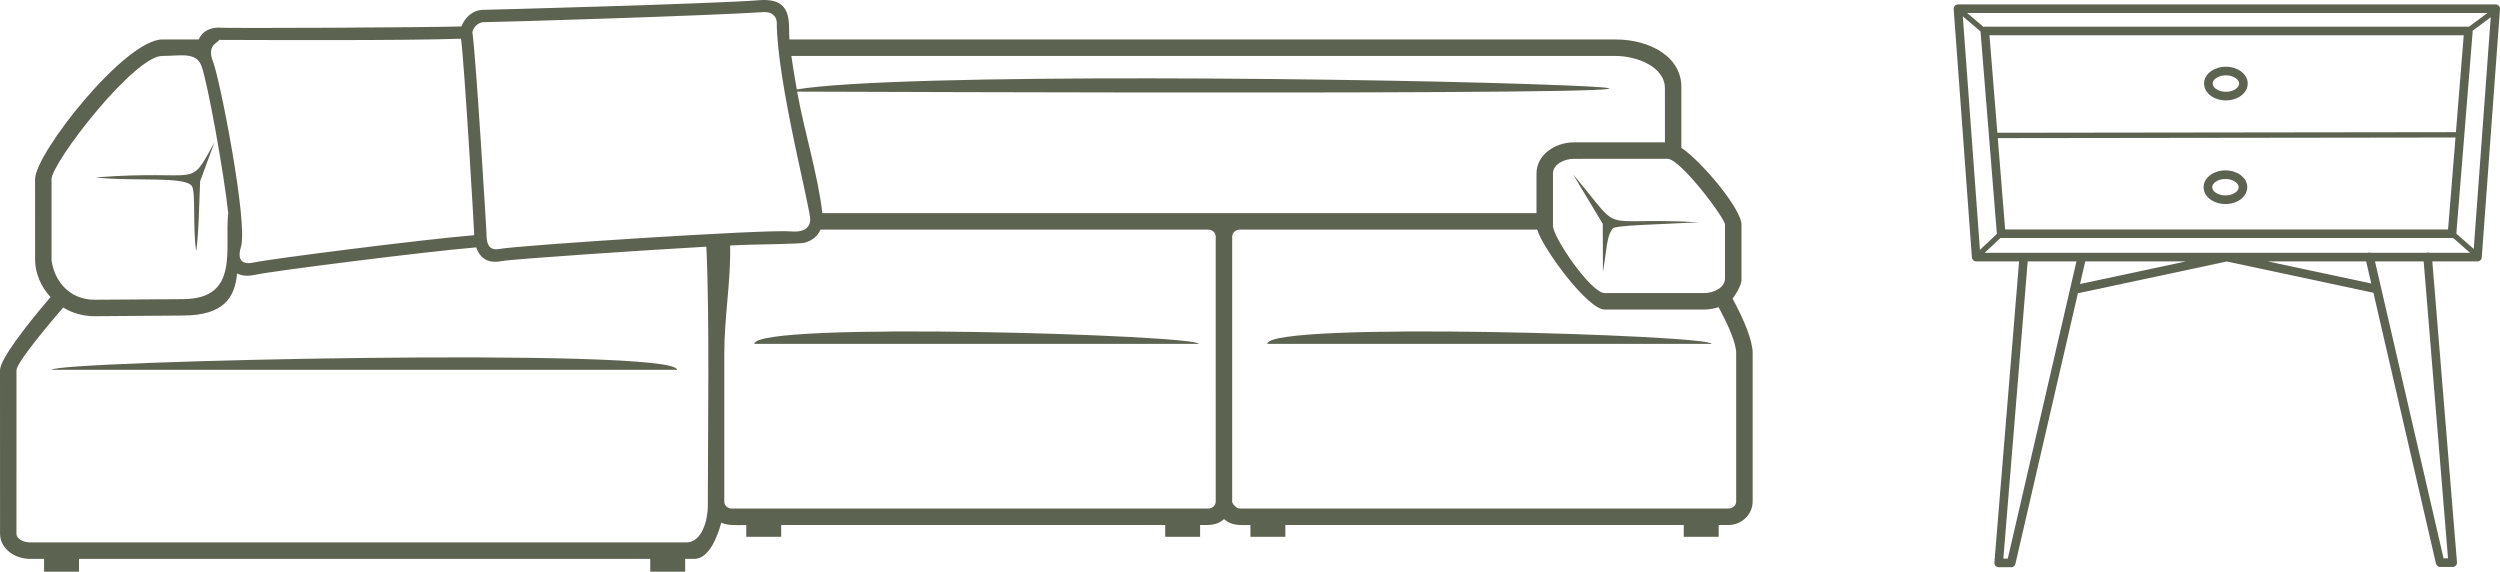
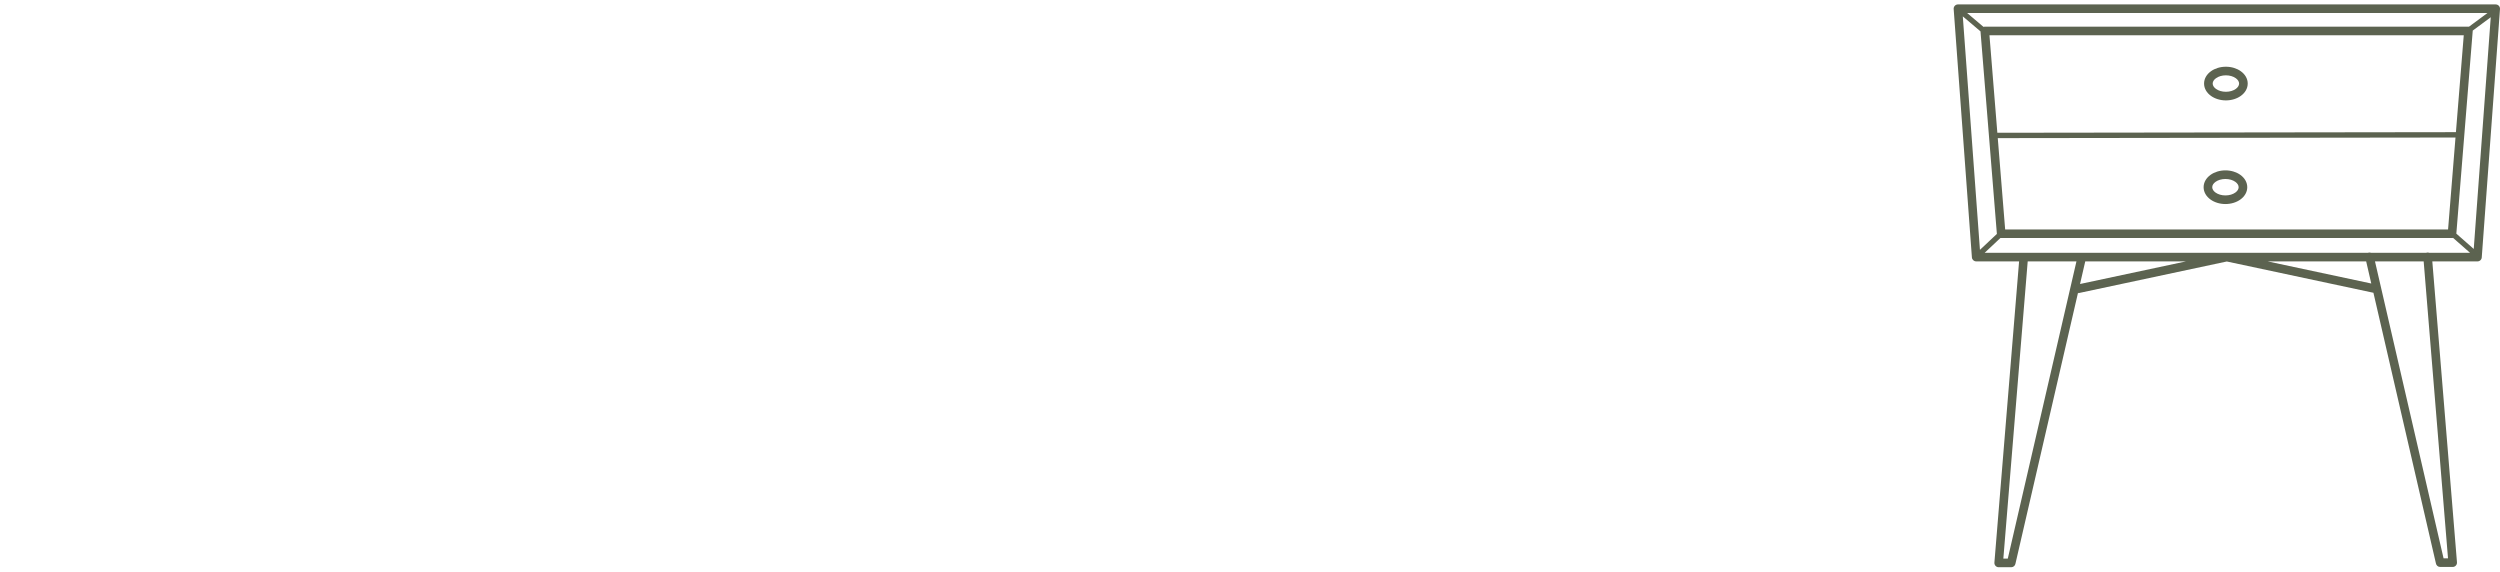
<svg xmlns="http://www.w3.org/2000/svg" width="258" height="59" viewBox="0 0 258 59" fill="none">
-   <path d="M158.566 21.997H84.868C84.373 17.861 83.001 13.586 82.266 9.455C85.121 9.455 188.393 9.911 161.668 8.818C142.81 8.047 92.711 7.5 82.227 9.228C81.997 7.929 81.801 6.733 81.668 5.773H166.722C168.825 5.773 171.819 6.834 171.819 9.12L171.821 14.691H162.41C160.519 14.691 158.566 15.946 158.566 17.915L158.566 21.997ZM20.24 25.917C20.5 24.496 20.581 20.319 20.652 18.707L22.13 14.701C19.371 19.675 21.007 17.435 9.855 18.312C13.873 18.756 19.143 18.151 19.812 19.219C20.201 19.839 19.888 23.543 20.24 25.917ZM162.339 17.999C163.373 19.699 164.37 21.399 165.404 23.1L165.424 28.051C165.804 25.908 165.791 24.325 166.436 23.58C166.74 23.23 171.081 23.176 175.295 22.936C164.378 22.331 167.835 24.491 162.339 17.999ZM69.869 38.163H5.361C5.361 37.264 69.869 35.796 69.869 38.163ZM77.851 35.485H123.699C123.699 34.588 77.851 33.12 77.851 35.485ZM130.79 35.485H176.638C176.638 34.588 130.79 33.12 130.79 35.485ZM78.334 0.023C74.002 0.38 50.332 1.015 49.867 1.015C48.821 1.015 47.953 1.806 47.623 2.728C45.013 2.828 22.607 2.95 22.607 2.845C21.73 2.845 20.851 3.205 20.515 4.073H16.749C12.895 4.073 3.619 15.831 3.619 18.491L3.622 26.834C3.631 28.154 4.2 29.57 5.217 30.663C2.402 33.939 0 37.161 0 38.207L0.005 55.071C0.005 56.663 1.576 57.678 3.102 57.678H4.548V58.993H8.152V57.678H67.105V58.993H70.709V57.678H71.645C73.199 57.678 74.061 55.311 74.436 53.936C75.161 54.284 76.121 54.181 77.016 54.181V55.401H80.62V54.181H120.25V55.401H123.851V54.181C124.802 54.181 125.525 54.262 126.318 53.576C127.161 54.296 127.987 54.181 129.043 54.181V55.401H132.647V54.181H173.764V55.401H177.368V54.181H178.37C179.718 54.181 180.874 53.113 180.874 51.753V36.45C180.874 35.135 179.992 33.015 178.801 30.815C178.885 30.732 179.83 29.409 179.72 28.72L179.722 23.186C179.722 21.542 175.548 16.595 173.516 15.257V9.12C173.612 5.888 170.3 4.073 166.722 4.073H81.468C81.323 2.546 81.999 -0.281 78.334 0.023ZM84.675 23.695H124.697C125.106 23.695 125.461 24.009 125.461 24.423L125.463 51.753C125.463 52.153 125.118 52.481 124.697 52.481H75.512C75.117 52.481 74.754 52.184 74.747 51.78V36.45C74.747 32.736 75.426 29.017 75.352 25.332C78.528 25.175 82.45 25.219 83.107 25.028C83.835 24.815 84.386 24.369 84.675 23.695ZM72.895 25.459C73.24 32.434 73.047 45.332 73.047 52.207C73.047 53.65 72.459 55.977 70.827 55.977H3.102C2.534 55.977 1.698 55.683 1.698 55.071L1.701 38.207C1.701 37.58 3.921 34.752 6.525 31.736C7.432 32.29 8.524 32.633 9.766 32.633L18.908 32.564C23.08 32.537 24.236 30.741 24.469 28.22C25.043 28.5 25.626 28.517 26.412 28.343C28.125 27.966 44.094 25.942 49.142 25.53C49.492 26.552 50.261 27.248 51.795 26.942C52.831 26.736 67.353 25.758 72.895 25.459ZM26.138 27.098C24.724 27.41 24.538 26.5 24.864 25.479C25.626 23.088 22.691 8.147 21.988 6.373C21.267 4.565 22.607 4.403 22.607 4.117C27.199 4.129 41.865 4.202 47.581 3.994C47.953 6.951 48.928 23.668 48.928 24.011C48.928 24.09 48.928 24.178 48.933 24.273C43.756 24.697 27.907 26.709 26.138 27.098ZM78.802 1.248C79.623 1.191 80.12 1.662 80.162 2.284C80.172 8.456 83.714 21.733 83.619 22.73C83.518 23.788 82.558 23.97 81.607 23.879C79.143 23.644 53.363 25.329 51.545 25.692C50.269 25.947 50.203 24.83 50.203 24.011C50.203 23.852 49.124 5.918 48.764 3.458C48.688 2.938 49.345 2.291 49.867 2.291C51.391 2.291 73.571 1.605 78.802 1.248ZM23.553 21.997C23.146 25.655 24.773 30.832 18.9 30.871L9.767 30.933C7.049 30.933 5.55 28.833 5.32 26.829V18.491C5.32 16.81 13.812 5.773 16.749 5.773C18.648 5.773 20.267 5.315 20.806 6.844C21.475 8.75 23.139 18.07 23.553 21.997ZM127.161 24.423C127.161 23.997 127.548 23.695 127.967 23.695H158.637C159.26 25.719 163.856 31.945 165.598 31.945H175.878C176.4 31.945 176.898 31.854 177.353 31.697C178.404 33.635 179.174 35.433 179.174 36.45V51.753C179.174 52.17 178.794 52.481 178.37 52.481H127.967C127.47 52.481 127.063 51.753 127.161 51.753L127.161 24.423ZM162.41 16.392L172.105 16.389C173.406 16.389 178.022 22.512 178.022 23.186V28.72C178.022 29.72 176.814 30.244 175.878 30.244H165.598C164.179 30.244 160.267 24.482 160.267 23.32V17.915C160.267 16.916 161.474 16.392 162.41 16.392Z" fill="#5C6350" />
  <path d="M229.807 26.087H244.381C244.399 26.081 244.416 26.075 244.435 26.071C244.522 26.051 244.61 26.058 244.687 26.087H250.375C250.413 26.073 250.454 26.064 250.497 26.061C250.563 26.055 250.628 26.065 250.686 26.087H254.907L253.158 24.552C253.124 24.561 253.087 24.565 253.049 24.565H206.523C206.496 24.565 206.47 24.563 206.444 24.559L204.819 26.087H229.809H229.807ZM214.66 29.309L225.597 26.976H215.198L214.66 29.309ZM229.807 26.986L214.472 30.257L214.457 30.188L207.996 58.165C207.963 58.377 207.778 58.538 207.557 58.538H206.264C206.253 58.538 206.241 58.538 206.23 58.537C205.985 58.518 205.803 58.303 205.822 58.059L208.37 26.976H203.942V26.975C203.711 26.975 203.516 26.796 203.5 26.563L201.621 0.957C201.618 0.938 201.617 0.919 201.617 0.9C201.617 0.654 201.816 0.456 202.062 0.456H257.557V0.457C257.567 0.457 257.578 0.457 257.588 0.458C257.832 0.476 258.016 0.688 257.999 0.932L256.119 26.542C256.115 26.783 255.917 26.977 255.675 26.977H251.015L253.56 58.031C253.579 58.276 253.397 58.489 253.153 58.509C253.142 58.51 253.129 58.51 253.118 58.51H251.825C251.604 58.51 251.42 58.348 251.386 58.137L244.937 30.213L229.81 26.987L229.807 26.986ZM244.715 29.258L244.189 26.976H234.018L244.715 29.258ZM245.098 26.976L252.176 57.62H252.635L250.123 26.976H245.098ZM209.259 26.976L206.745 57.649H207.204L214.289 26.976H209.259ZM229.665 17.582C230.258 17.582 230.802 17.759 231.201 18.044C231.644 18.361 231.917 18.812 231.917 19.319C231.917 19.828 231.643 20.278 231.201 20.595C230.802 20.88 230.258 21.057 229.665 21.057C229.072 21.057 228.529 20.88 228.13 20.595C227.687 20.278 227.413 19.827 227.413 19.319C227.413 18.811 227.688 18.361 228.13 18.044C228.529 17.759 229.072 17.582 229.665 17.582ZM230.686 18.766C230.431 18.584 230.071 18.471 229.665 18.471C229.26 18.471 228.899 18.584 228.644 18.766C228.433 18.917 228.302 19.114 228.302 19.319C228.302 19.525 228.433 19.722 228.644 19.873C228.9 20.055 229.26 20.168 229.665 20.168C230.071 20.168 230.432 20.055 230.686 19.873C230.897 19.722 231.028 19.525 231.028 19.319C231.028 19.114 230.897 18.917 230.686 18.766ZM229.712 6.886C230.305 6.886 230.848 7.062 231.247 7.348C231.69 7.664 231.964 8.116 231.964 8.623C231.964 9.132 231.689 9.582 231.247 9.899C230.848 10.184 230.305 10.361 229.712 10.361C229.119 10.361 228.575 10.184 228.177 9.899C227.733 9.582 227.46 9.131 227.46 8.623C227.46 8.114 227.734 7.664 228.177 7.348C228.575 7.062 229.119 6.886 229.712 6.886ZM230.733 8.07C230.477 7.888 230.117 7.774 229.712 7.774C229.306 7.774 228.945 7.888 228.691 8.07C228.48 8.221 228.349 8.418 228.349 8.623C228.349 8.829 228.48 9.025 228.691 9.176C228.946 9.359 229.306 9.472 229.712 9.472C230.117 9.472 230.478 9.359 230.733 9.176C230.944 9.025 231.075 8.829 231.075 8.623C231.075 8.418 230.944 8.221 230.733 8.07ZM206.125 13.701L253.452 13.638L254.26 3.637H205.312L206.125 13.701ZM253.406 14.192L206.17 14.255L206.932 23.678H229.786H252.641L253.407 14.192H253.406ZM206.078 24.142L204.389 3.248C204.389 3.245 204.388 3.242 204.388 3.238L202.561 1.69L204.33 25.784L206.078 24.141V24.142ZM255.29 25.688L257.044 1.781L255.182 3.161C255.184 3.183 255.184 3.205 255.182 3.228L253.494 24.113L255.289 25.69L255.29 25.688ZM204.693 2.771C204.737 2.756 204.782 2.75 204.83 2.75H254.74C254.751 2.75 254.764 2.75 254.775 2.751C254.784 2.752 254.793 2.753 254.801 2.754L256.702 1.345H203.011L204.693 2.771Z" fill="#5C6350" />
</svg>